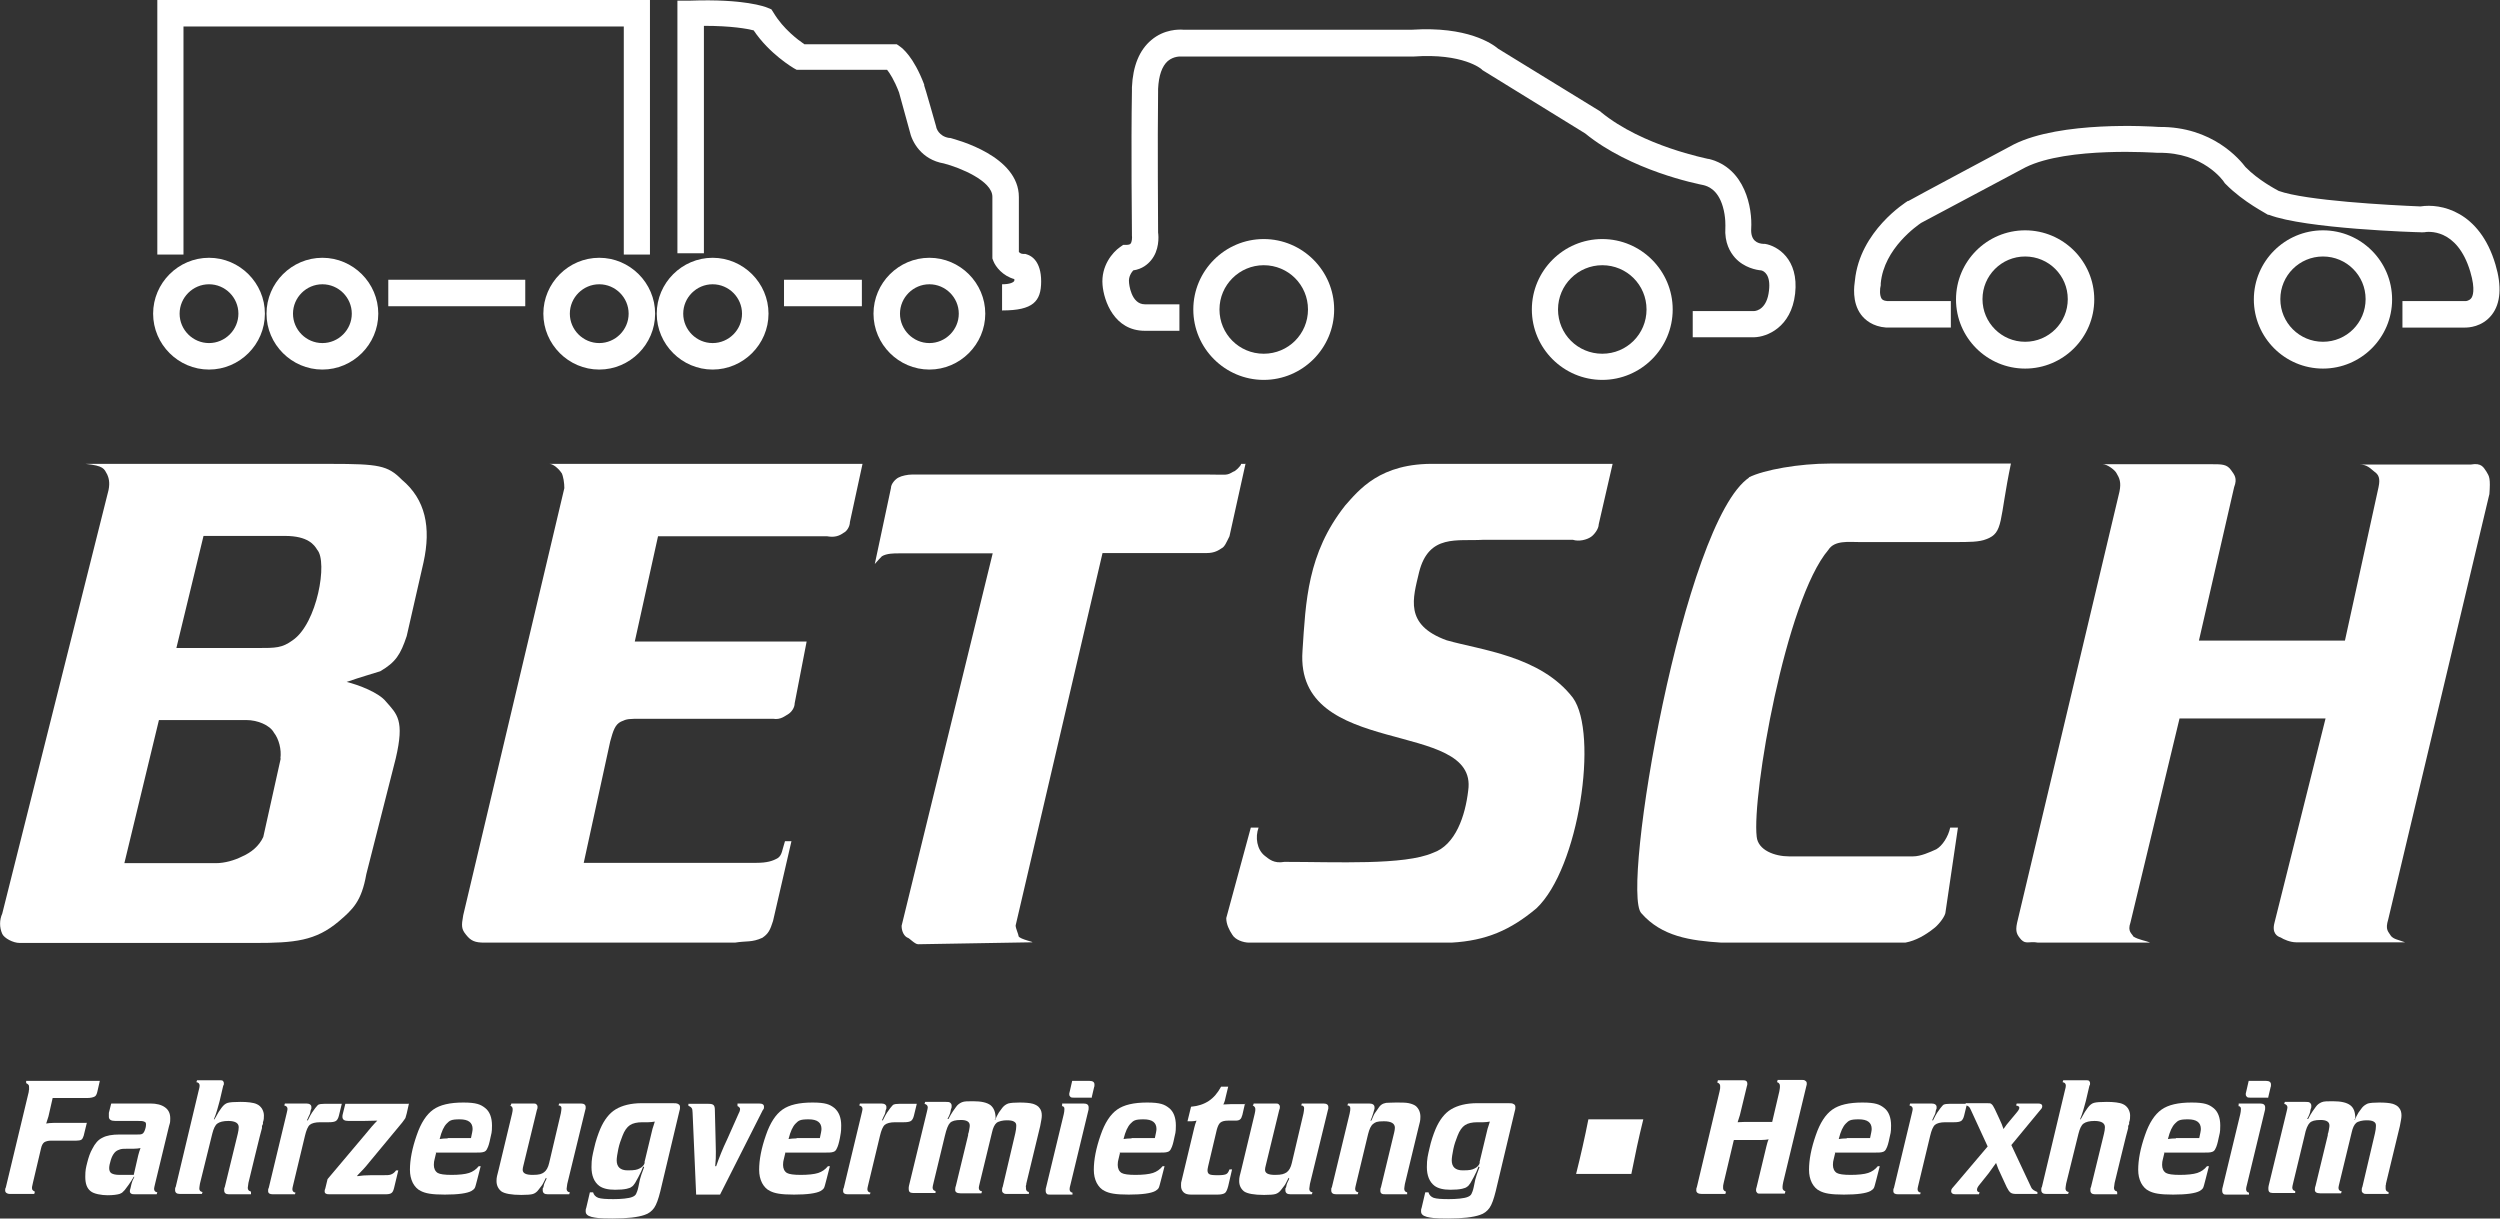
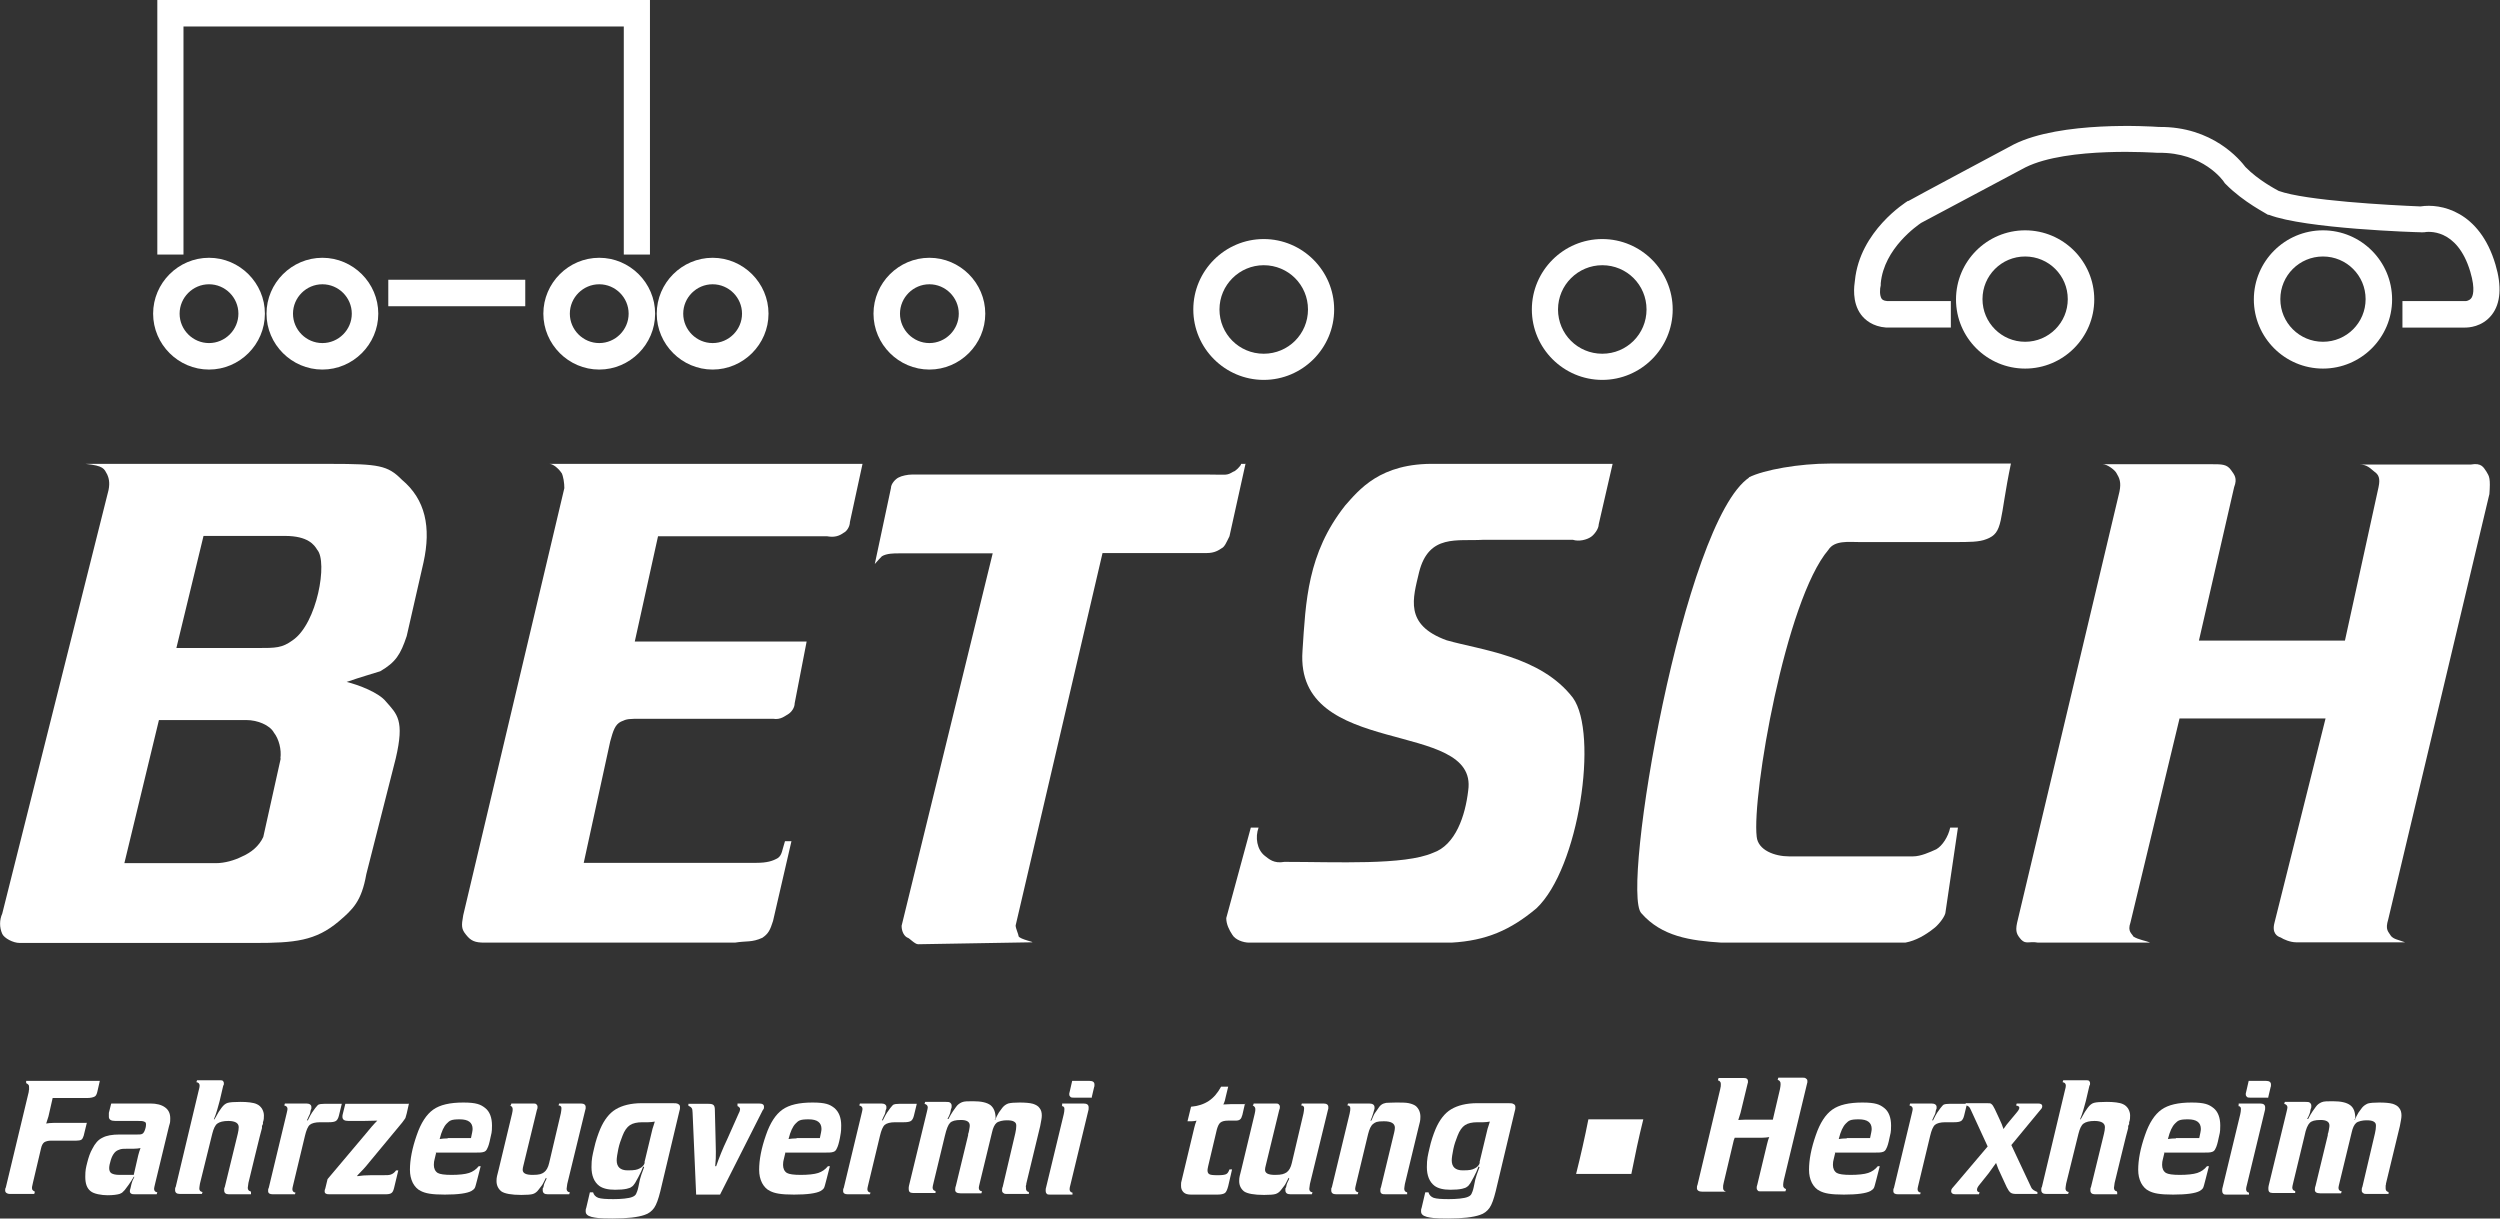
<svg xmlns="http://www.w3.org/2000/svg" id="Layer_1" version="1.1" viewBox="0 0 773.9 377.2">
  <rect x="0" y="0" width="773.9" height="377.2" fill="#333333" stroke="none" />
  <defs>
    <style>
      .st0 {
        fill: #fff;
      }
    </style>
  </defs>
  <path class="st0" d="M475.1,74" />
-   <path class="st0" d="M524,104.5v-8.2h18.9c1,0,4.1-.8,4.7-6.3.6-4.9-1.5-6.1-2.4-6.3-1.4-.1-5.3-.8-8.1-3.9-1.5-1.7-3.3-4.6-3-9.4,0,0,.2-3.2-.8-6.5-1.6-5.4-4.8-6.3-6-6.6-2-.4-22.5-4.5-36.6-16l-31.8-19.6-.3-.3h0s-5.7-5-21-3.9h-.3s-71.4,0-71.4,0h-.3s-2.2-.2-4.1,1.4c-1.8,1.6-2.8,4.5-3,8.6,0,.3,0,.6,0,.8-.2,15.7,0,40.9,0,43.7.2,1.3.4,5.5-2.2,8.6-1,1.2-2.7,2.7-5.5,3.1-.6.7-1.5,2-1.3,3.7h0c0,.4.6,6.8,4.9,6.8h10.7v8.2h-10.7c-9.5,0-12.7-9.3-13.1-14.2-.5-5.9,3.1-10.1,5.4-11.7l1-.7h1.2c.3,0,.9-.1,1.1-.4.4-.5.5-1.8.4-2.5v-.6c0-.3-.3-27.5,0-44.2,0-.4,0-.7,0-1.1.3-6.6,2.3-11.5,6-14.6,4-3.4,8.6-3.3,9.9-3.2h70.8c17.1-1.1,24.8,4.3,26.7,5.9l31.6,19.4.2.2c12.9,10.6,33,14.4,33.2,14.5h.2c11.3,2.8,13.5,15.3,13.1,21.6-.2,3.7,1.9,4.6,3.8,4.7h.5c3.7.6,10.5,4.6,9.3,15.4-1.2,10.5-8.8,13.4-12.6,13.5h-19.1Z" />
  <path class="st0" d="M496,117.6c-12,0-21.8-9.8-21.8-21.8s9.8-21.8,21.8-21.8,21.8,9.8,21.8,21.8-9.8,21.8-21.8,21.8ZM496,82.1c-7.5,0-13.7,6.1-13.7,13.7s6.1,13.7,13.7,13.7,13.7-6.1,13.7-13.7-6.1-13.7-13.7-13.7Z" />
  <path class="st0" d="M391.2,117.6c-12,0-21.8-9.8-21.8-21.8s9.8-21.8,21.8-21.8,21.8,9.8,21.8,21.8-9.8,21.8-21.8,21.8ZM391.2,82.1c-7.5,0-13.7,6.1-13.7,13.7s6.1,13.7,13.7,13.7,13.7-6.1,13.7-13.7-6.1-13.7-13.7-13.7Z" />
  <line class="st0" x1="468.4" y1="100.4" x2="419.2" y2="100.4" />
  <path class="st0" d="M719.1,114.1c-11.8,0-21.4-9.6-21.4-21.4s9.6-21.4,21.4-21.4,21.4,9.6,21.4,21.4-9.6,21.4-21.4,21.4ZM719.1,79.4c-7.3,0-13.2,5.9-13.2,13.2s5.9,13.2,13.2,13.2,13.2-5.9,13.2-13.2-5.9-13.2-13.2-13.2Z" />
  <path class="st0" d="M626.9,114.1c-11.8,0-21.4-9.6-21.4-21.4s9.6-21.4,21.4-21.4,21.4,9.6,21.4,21.4-9.6,21.4-21.4,21.4ZM626.9,79.4c-7.3,0-13.2,5.9-13.2,13.2s5.9,13.2,13.2,13.2,13.2-5.9,13.2-13.2-5.9-13.2-13.2-13.2Z" />
  <line class="st0" x1="694.4" y1="97.2" x2="655.4" y2="97.2" />
  <path class="st0" d="M604,101.4h-20.1c-4.2-.3-6.6-2.4-7.8-4-2.9-3.9-2.1-9.1-1.9-10.5,1.5-15.4,15.8-24.3,16.4-24.7h.2c0-.1,32.6-17.5,32.6-17.5,14.6-7.3,42.2-5.6,44.9-5.4,16.7-.2,25.2,10.3,26.8,12.4,4,4.1,9.4,6.9,10.3,7.4,8.3,3,34,4.4,43.9,4.8,6.2-1,18.3,1.4,23.2,18,2,6.7,1.6,12-1.1,15.5-3,3.9-7.4,4-8.3,4h-19.4v-8.2h19.6c.1,0,1.1-.1,1.7-.9.4-.5,1.4-2.5-.3-8.2-4.1-13.7-13.3-12.4-14.3-12.2h-.5c0,.1-.4,0-.4,0-1.5,0-36-1.1-47.1-5.4h-.3c-.3-.3-7.6-3.9-13.1-9.5l-.3-.3-.2-.3c-.2-.4-6.5-9.3-20.3-9.1h-.2s-.2,0-.2,0c-.3,0-27.7-2-40.8,4.5l-32.3,17.2c-1,.7-11.5,7.8-12.5,18.7v.6c-.3,1.1-.4,3.2.3,4.2.1.1.4.6,1.7.7h19.7v8.2Z" />
  <path class="st0" d="M64.7,114.4c-9.5,0-17.3-7.8-17.3-17.3s7.8-17.3,17.3-17.3,17.3,7.8,17.3,17.3-7.8,17.3-17.3,17.3ZM64.7,88c-5,0-9.1,4.1-9.1,9.1s4.1,9.1,9.1,9.1,9.1-4.1,9.1-9.1-4.1-9.1-9.1-9.1Z" />
  <path class="st0" d="M185.5,114.4c-9.5,0-17.3-7.8-17.3-17.3s7.8-17.3,17.3-17.3,17.3,7.8,17.3,17.3-7.8,17.3-17.3,17.3ZM185.5,88c-5,0-9.1,4.1-9.1,9.1s4.1,9.1,9.1,9.1,9.1-4.1,9.1-9.1-4.1-9.1-9.1-9.1Z" />
  <path class="st0" d="M99.8,114.4c-9.5,0-17.3-7.8-17.3-17.3s7.8-17.3,17.3-17.3,17.3,7.8,17.3,17.3-7.8,17.3-17.3,17.3ZM99.8,88c-5,0-9.1,4.1-9.1,9.1s4.1,9.1,9.1,9.1,9.1-4.1,9.1-9.1-4.1-9.1-9.1-9.1Z" />
  <path class="st0" d="M220.6,114.4c-9.5,0-17.3-7.8-17.3-17.3s7.8-17.3,17.3-17.3,17.3,7.8,17.3,17.3-7.8,17.3-17.3,17.3ZM220.6,88c-5,0-9.1,4.1-9.1,9.1s4.1,9.1,9.1,9.1,9.1-4.1,9.1-9.1-4.1-9.1-9.1-9.1Z" />
  <path class="st0" d="M287.7,114.4c-9.5,0-17.3-7.8-17.3-17.3s7.8-17.3,17.3-17.3,17.3,7.8,17.3,17.3-7.8,17.3-17.3,17.3ZM287.7,88c-5,0-9.1,4.1-9.1,9.1s4.1,9.1,9.1,9.1,9.1-4.1,9.1-9.1-4.1-9.1-9.1-9.1Z" />
  <rect class="st0" x="120.2" y="86.6" width="42.4" height="8.2" />
-   <rect class="st0" x="242.7" y="86.6" width="24.1" height="8.2" />
  <polygon class="st0" points="201.2 78.8 193.1 78.8 193.1 8.2 56.8 8.2 56.8 78.8 48.7 78.8 48.7 0 201.2 0 201.2 78.8" />
-   <path class="st0" d="M310.2,96.2v-8.2c2.5,0,3.6-.6,3.8-1.1,0-.2,0-.3,0-.5-3.6-1-5.8-3.8-6.5-5.6l-.3-.8v-19.1c0-4.9-10-9-15-10.3-7-1.2-9.9-6.7-10.6-10l-3.3-12c-1.5-3.9-2.9-6-3.7-7h-28l-.9-.5c-.3-.2-7.5-4.4-12.4-11.7-2-.5-6.8-1.4-15.4-1.4h0v70.4h-8.2V.2h4c16.7-.6,23.2,1.9,23.9,2.2l1.2.5.7,1.1c3,5,7.6,8.4,9.5,9.7h28.6l1,.7c.7.5,4.2,3.1,7.5,11.8v.3c.1,0,3.7,12.7,3.7,12.7,0,.4.8,3,4,3.5h.3c2.2.6,21.3,5.6,21.3,18.3v17c.3.3.7.6,1.3.6h.7l.6.2c1.3.4,4.3,2.1,4.3,8.3s-2.5,9-12,9ZM314,87h0Z" />
  <g>
    <path class="st0" d="M173.8,146.3c.6,1.1.9,3.3.9,4.8l-31.3,132.2c-.6,3.3-.6,4.3.9,6.1,1.5,1.9,2.8,2.4,5.7,2.4h77.5c3.7-.6,5.2,0,8.5-1.5,1.9-1.3,2.4-2.4,3.3-5.2l5.7-24.7h-2c-.9,2.8-.9,4.3-2.2,5.2-1.5.9-3.3,1.5-6.7,1.5h-53.4l8.2-37.6c.9-3.3,1.5-5.2,3.3-6.1,1.9-.9,2.4-.9,6.7-.9h40.4c2.4.4,3.7-.9,4.8-1.5.9-.6,1.9-1.9,1.9-3.3l3.7-19.1h-53.2l7.2-32.6h52.3c2.2.4,3.7,0,5.2-1.1.9-.4,1.9-1.9,1.9-3.3l3.9-18h-96.9c1.3,0,3.2,1.9,3.7,2.8Z" />
    <path class="st0" d="M124.3,148.4c-4.3-4.3-7-4.8-21.9-4.8H26.5c5.7.6,5.7,1.5,6.7,3.3.4.9.9,2.4.4,4.8L.7,282.8c-.9,2-.9,4.3,0,6.3.6,1.3,3.3,2.8,5.4,2.8h72.7c12.4,0,18.9-.6,26.1-6.7,4.3-3.7,7-6.1,8.5-14.6l9.1-35.8c2.8-11.9.4-13.7-3-17.6-2.2-2.8-8.5-5.2-12.2-6.1,4.3-1.5,8.9-2.8,10.4-3.3,4.8-2.8,6.3-5.2,8.2-10.9l5.2-22.8c2.4-10.9.6-19.5-6.7-25.6ZM86.9,234.8l-5.4,24.3c-1.3,2.8-3.7,4.8-6.7,6.1-2.2,1.1-5.2,2-8,2h-28.3l10.7-44.3h27.1c3.3,0,7.2,1.5,8.5,3.9,1.5,1.9,2.4,5.2,2,8ZM90.6,198.2c-3.3,2.4-5.2,2.4-10.9,2.4h-25.1l8.4-34.7h25.2c7.2,0,9.1,2.8,10,4.3,3.3,3.7,0,22.8-7.6,28Z" />
    <path class="st0" d="M770.6,153.2c.4-5.2,0-5.7-.9-7.2-.9-1.3-1.5-2.8-4.8-2.2h-34.7c1.9,0,2.8.4,4.8,2.2,1.3.9,1.9,2,1.3,4.8l-10.4,47.5h-45.2l10.9-47.5c1.1-2.8,0-3.9-.9-5.2-1.3-1.9-2.8-1.9-6.1-1.9h-33.7c1.5,0,3.9,1.9,4.3,2.8.9,1.5,1.5,2.8.9,5.7l-31.7,133.5c-.6,2.8,0,3.7,1.3,5.2,1.5,1.5,2.4.4,5.2.9h34.7c-1.3-.6-3.7-.9-5.2-1.9-.4-.9-1.9-1.5-.9-4.3l15.2-63.2h45.2l-15.8,63.2c-.9,3.3.9,4.3,1.9,4.6.9.6,3,1.5,4.8,1.5h33.7c-2.4-.9-3.3-.9-4.3-1.9-.9-1.5-1.9-1.9-.9-5.2l31.3-131.6Z" />
    <path class="st0" d="M541.5,147.8c-20.4,13.7-39.9,128.3-33.4,134.9,6.3,7.2,15.2,8.5,24.8,9.1h56.9c3.3-.6,6.3-2.4,8.7-4.3,1.3-.9,3.3-3.3,3.7-4.8l3.9-26.5h-2.4c-.6,2.8-2.4,5.6-4.3,6.7-2,.9-4.8,2.2-7.2,2.2h-38.4c-4.4,0-9.6-1.9-10-6.1-1.5-12.8,8.9-73.2,22.2-88.8,1.9-3,6.3-2.4,9.6-2.4h29.3c4.8,0,7.8,0,10-.9,5.4-2,3.9-5.7,7.6-23.4h-56c-9.5,0-20.4,1.9-25.2,4.3Z" />
    <path class="st0" d="M416.4,156.5c-11.7,14.8-12.2,29.7-13.2,45-2.4,33.7,54.5,20.8,51.3,43.2-.9,7.8-3.9,16.9-10.9,19.3-8.9,3.9-29.7,2.8-46,2.8-3.3.6-4.8-.9-6.1-1.9-2.4-1.9-3-5.7-1.9-8.7h-2.4l-7.6,28c0,1.9.9,3.7,1.9,5.2.9,1.5,3.3,2.4,5.2,2.4h62.6c10.8-.6,18.3-3.9,26.3-10.6,13.2-12.4,19.3-54.1,11.3-65.2-10-13-28.7-14.8-39.1-17.8-13.2-4.8-10.4-13-8.5-21.1,3-11.9,11.9-9.5,19.8-10h27.8c1.9.6,4.3,0,5.6-.9.9-.6,2.4-2.4,2.4-3.9l4.3-18.7h-54.7c-17.4-.4-23.9,8.2-28.2,13Z" />
    <path class="st0" d="M385.5,143.6h-1.3c0,.6-1.9,2.4-2.4,2.4-2.2,1.3-1.9.9-7.8.9h-91.7c-1.3,0-3.2.4-4.1.9-.9.4-2.4,1.9-2.4,3.3l-5,23.5q1.3-1.5,2.2-2.4c1.5-.9,3.7-.9,5.2-.9h29.1l-28.2,115.3c0,1.9.9,3.3,1.9,3.7.4,0,2.2,2,3.2,2l35.2-.6c1.3,0-3.7-.9-4.1-1.9,0-.6-.9-2.4-.9-3.3l26.9-115.3h32.3c2.4,0,3.7-.9,4.6-1.5.9-.4,1.5-1.9,2.4-3.7l5-22.6Z" />
  </g>
  <g>
    <g>
      <path class="st0" d="M26.9,347.5l-1,4.1c-.2.6-.4,1-.7,1.2-.3.2-.9.3-1.6.3h-7.8c-.9,0-1.6.2-2.1.5-.5.4-.8,1-1,1.9l-2.5,10.6c-.2.8-.3,1.3-.3,1.4,0,.4,0,.7.2.9s.4.4.7.5l-.2.7H3c-.4,0-.7-.1-1-.3-.3-.2-.4-.5-.4-.8s0-.6.2-.9l7.1-29.6c0-.2,0-.4.1-.7,0-.3,0-.5,0-.6,0-.4,0-.7-.2-.9s-.4-.4-.7-.5v-.7h22.8l-.8,3.5c-.2.7-.4,1.2-.9,1.4-.4.2-1.2.4-2.2.4h-10.7l-1.3,5.7c-.2.6-.4,1.3-.7,2.2.6-.1,1.4-.2,2.3-.2h10.2Z" />
      <path class="st0" d="M34.5,341.6h12c2,0,3.5.4,4.6,1.2,1.1.8,1.6,1.9,1.6,3.4s-.1,1.4-.4,2.5l-4.3,17.8c-.2.8-.3,1.3-.3,1.5,0,.6.3,1,1,1.1l-.2.6h-6.6c-.6,0-1,0-1.3-.2s-.4-.4-.4-.7c0-.2,0-.5.2-1l.3-1.3c.1-.5.4-1.3.9-2.2h-.2c-.5.9-1.1,1.8-1.6,2.5l-1.2,1.6c-.4.4-.7.7-.8.8-.2.1-.5.3-.8.4-.7.2-1.9.4-3.7.4s-4.3-.4-5.3-1.3c-1.1-.9-1.6-2.3-1.6-4.4s.2-2.8.6-4.4c.4-1.6.9-3.1,1.6-4.3.8-1.6,1.8-2.8,3.1-3.4,1.3-.7,3-1,5.4-1h5.4c.7,0,1.2,0,1.5-.2.3-.1.5-.4.7-.8.3-.7.5-1.4.5-2.1s-.2-.7-.6-.9-1.1-.2-2.1-.2h-6.8c-1.3,0-2-.4-2-1.3s0-.2,0-.5c0-.3,0-.5,0-.7l.7-2.8ZM41.4,363.7l1.4-6.1c.2-.9.5-1.6.7-2.2-.6.1-1.3.2-2.1.2h-1.9c-1.1,0-2,0-2.6.3-.6.2-1.1.5-1.5,1-.4.5-.8,1.2-1.1,2.2s-.5,1.8-.5,2.5.2,1.3.7,1.6,1.3.5,2.5.5h4.3Z" />
      <path class="st0" d="M77.7,369.1v.6h-6.9c-.9,0-1.4-.4-1.4-1.2s0-.6.2-1.1l4-16.4c.2-.8.3-1.5.3-2.1s-.3-1.1-.8-1.4c-.5-.3-1.3-.5-2.4-.5-1.6,0-2.7.3-3.4.8-.7.5-1.2,1.6-1.6,3.2l-3.8,15.4c-.1.7-.2,1.2-.2,1.5,0,.6.3,1,1,1.1l-.2.6h-6.8c-1,0-1.5-.4-1.5-1.2s0-.6.2-1l7.1-29.8c.2-.7.3-1.2.3-1.5,0-.6-.3-1-1-1.1l.2-.6h6.9c.5,0,.9,0,1.1.2s.3.4.3.8,0,.4-.2.7l-1.1,4.7c-.5,1.9-1,3.8-1.8,5.7h.2c.7-1.2,1.1-2,1.3-2.3l.9-1.3c.6-.8,1.2-1.3,1.9-1.5.7-.2,2-.3,4-.3s4,.2,5,.7c.7.3,1.2.8,1.6,1.4.4.7.6,1.4.6,2.1s0,1.3-.3,2.1v.6c-.1,0-.3.6-.3.6v.6c-.1,0-4.2,17-4.2,17-.1.9-.2,1.4-.2,1.5,0,.6.3,1,.9,1.1Z" />
      <path class="st0" d="M91.5,369.1l-.2.6h-6.9c-.9,0-1.4-.3-1.4-1s0-.6.2-1l5.5-22.9c.2-.8.3-1.3.3-1.5,0-.6-.3-.9-1-1.1l.2-.6h6.6c1,0,1.6.4,1.6,1.1s0,.5-.2.9l-.2,1c0,.1-.2.5-.5,1.1-.2.4-.3.8-.5,1.1h.3c.6-1.2,1-2,1.3-2.4l1-1.4c.5-.6.8-1,1.1-1.1.2-.1.8-.2,1.7-.2h5.4l-.9,3.7c-.2.8-.5,1.3-.9,1.6-.5.3-1.2.4-2.2.4h-2.7c-1.5,0-2.6.3-3.2.8-.6.5-1.1,1.7-1.5,3.4l-3.6,15c-.2.8-.3,1.3-.3,1.5,0,.6.3,1,1,1.1Z" />
      <path class="st0" d="M126.6,341.6l-.7,3.1c-.2.7-.3,1.1-.4,1.4-.1.2-.5.7-1,1.4l-10.2,12.3c-1.1,1.4-2.3,2.7-3.7,4.1v.2c1.2-.2,2.6-.3,4.1-.3h3.6c1.4,0,2.4,0,2.9-.3.5-.2,1-.6,1.4-1.2h.7l-1.3,5.4c-.2.8-.4,1.3-.8,1.6-.4.3-1,.4-1.9.4h-17.1c-.6,0-1,0-1.3-.2-.3-.1-.4-.4-.4-.7s0-.5.2-.9l.7-2.9,11.8-14c1.2-1.5,2.4-2.9,3.6-4.1h0c-1.3,0-2.8.1-4.6.1h-4.3c-1.3,0-1.9-.4-1.9-1.3,0-.2,0-.6.2-1.2l.7-2.8h19.5Z" />
      <path class="st0" d="M135,356.9l-.5,2.1c-.1.3-.2.9-.2,1.6,0,1.1.4,2,1.2,2.5.7.4,2.1.6,4.3.6s4.2-.2,5.4-.6c1.2-.4,2.2-1.1,3-2.1h.6l-1,3.9c-.4,1.5-.6,2.4-.8,2.8-.2.4-.6.7-1.1,1-1.3.7-4,1.1-8.2,1.1s-6-.4-7.4-1.1c-1.1-.5-1.9-1.4-2.5-2.5-.6-1.2-.9-2.5-.9-4.1,0-3.1.7-6.7,2.1-10.7,1.3-3.8,3-6.4,5.1-7.9,2.1-1.5,5.2-2.2,9.3-2.2s5.4.6,6.8,1.7,2.1,3,2.1,5.4-.2,2.4-.5,3.9c-.3,1.5-.6,2.6-1,3.3-.2.5-.6.9-1.1,1-.5.2-1.5.2-2.8.2h-12.1ZM138.6,352.3h7.2c.3-1.4.5-2.3.5-2.8,0-2-1.3-3-4-3s-3.1.4-4,1.3-1.6,2.4-2.2,4.8c.7-.1,1.5-.2,2.5-.2Z" />
      <path class="st0" d="M158.1,342.2l.2-.6h6.5c.6,0,1,0,1.2.2s.4.4.4.8,0,.6-.2,1l-4.2,17.3c-.1.4-.2.8-.2,1.2,0,1.1,1,1.6,3.1,1.6s2.8-.3,3.5-.8c.7-.5,1.3-1.5,1.6-2.9l3.6-15.3c.1-.6.2-1.1.2-1.5s0-.5-.2-.7c-.1-.2-.4-.3-.7-.3l.2-.6h6.7c1,0,1.5.4,1.5,1.1s0,.5-.1.8l-5.6,23c-.1.9-.2,1.4-.2,1.5,0,.6.3,1,1,1.1l-.2.6h-6.6c-1.1,0-1.6-.4-1.6-1.3s0-.5.2-.8l.2-.9s.1-.4.4-1c.1-.2.3-.5.4-.9l-.2-.2c-.7,1.4-1.1,2.2-1.3,2.4l-1,1.3c-.5.7-1.1,1.1-1.7,1.3-.6.2-1.8.3-3.6.3-3.1,0-5.2-.4-6.2-1.1-1-.8-1.5-1.9-1.5-3.2s.2-1.6.7-3.7l4.1-17.1c.2-.7.2-1.2.2-1.5,0-.5-.3-.9-.9-1.1Z" />
      <path class="st0" d="M182.8,369.1h.8c.2.8.8,1.4,1.6,1.7.9.3,2.4.4,4.7.4s4.8-.2,5.9-.7c.5-.2.9-.5,1.1-.9.2-.4.5-1.1.7-2.1l.5-2.4c.2-.8.6-2,1.3-3.8l-.3-.2c-.4,1.1-.9,2.2-1.5,3.3l-1,1.8c-.4.6-.7,1-1.1,1.2-.3.3-.8.4-1.5.6-.9.2-2.1.3-3.6.3-2.2,0-3.8-.4-4.9-1.2-1.6-1.2-2.4-3.2-2.4-5.8s.3-3.6.8-5.8c.5-2.3,1.2-4.3,1.9-6,1.2-2.8,2.8-4.9,4.8-6.1s4.7-1.9,8.1-1.9h9.5c.8,0,1.4,0,1.8.3.4.2.5.5.5,1s0,.5-.2,1.2l-5.9,24.8c-.6,2.4-1.2,4.1-1.9,5.1-.7,1-1.7,1.8-3,2.2-2,.7-5.3,1.1-9.8,1.1s-5.2-.2-6.6-.5c-.7-.2-1.1-.4-1.4-.7s-.4-.6-.4-1.1,0-.5.2-1.1l1.1-4.7ZM199.5,359.8l2.5-10.4c.2-.7.5-1.4.7-2.2-.7.1-1.3.2-2,.2h-1.8c-1.7,0-3,.3-3.9.9s-1.7,1.7-2.3,3.3c-.5,1.3-1,2.6-1.3,4.1s-.5,2.7-.5,3.5c0,2,1.1,3.1,3.4,3.1s2.9-.2,3.7-.6c.8-.4,1.4-1,1.6-1.8Z" />
      <path class="st0" d="M228.3,342.2v-.6h6.6c1.1,0,1.6.3,1.6,1s-.1.7-.4,1.1l-13.2,26.1h-7.4l-1.1-25.3c0-.7-.1-1.3-.3-1.5-.2-.3-.5-.5-1-.7v-.6h6.2c.8,0,1.3.1,1.6.4.3.3.4.8.4,1.7l.2,8.1c0,1.3.1,2.9.1,4.6s0,2.5-.2,4.5h.3c.9-2.6,2-5.4,3.4-8.3l3.6-8.1c.3-.5.4-1,.4-1.3s-.3-.7-.8-.9Z" />
      <path class="st0" d="M243.1,356.9l-.5,2.1c-.1.3-.2.9-.2,1.6,0,1.1.4,2,1.2,2.5.7.4,2.1.6,4.3.6s4.2-.2,5.4-.6c1.2-.4,2.2-1.1,3-2.1h.6l-1,3.9c-.4,1.5-.6,2.4-.8,2.8-.2.4-.6.7-1.1,1-1.3.7-4,1.1-8.2,1.1s-6-.4-7.4-1.1c-1.1-.5-1.9-1.4-2.5-2.5-.6-1.2-.9-2.5-.9-4.1,0-3.1.7-6.7,2.1-10.7,1.3-3.8,3-6.4,5.1-7.9,2.1-1.5,5.2-2.2,9.3-2.2s5.4.6,6.8,1.7c1.4,1.2,2.1,3,2.1,5.4s-.2,2.4-.4,3.9c-.3,1.5-.6,2.6-1,3.3-.2.5-.6.9-1.1,1-.5.2-1.5.2-2.8.2h-12.1ZM246.6,352.3h7.2c.3-1.4.5-2.3.5-2.8,0-2-1.3-3-4-3s-3.1.4-4,1.3c-.9.9-1.6,2.4-2.2,4.8.7-.1,1.5-.2,2.5-.2Z" />
      <path class="st0" d="M269.5,369.1l-.2.6h-6.9c-.9,0-1.4-.3-1.4-1s0-.6.2-1l5.5-22.9c.2-.8.3-1.3.3-1.5,0-.6-.3-.9-1-1.1l.2-.6h6.6c1,0,1.6.4,1.6,1.1s0,.5-.2.9l-.2,1c0,.1-.2.5-.5,1.1-.2.4-.3.8-.5,1.1h.3c.6-1.2,1-2,1.3-2.4l1-1.4c.5-.6.8-1,1.1-1.1.2-.1.8-.2,1.7-.2h5.4l-.9,3.7c-.2.8-.5,1.3-.9,1.6-.5.3-1.2.4-2.2.4h-2.7c-1.5,0-2.6.3-3.2.8s-1.1,1.7-1.5,3.4l-3.6,15c-.2.8-.3,1.3-.3,1.5,0,.6.3,1,1,1.1Z" />
      <path class="st0" d="M307.9,346.6h.2c.3-.7.6-1.4,1.1-2.2l1.1-1.5c.5-.6,1-1,1.8-1.3.7-.2,1.9-.3,3.5-.3s3.2.1,4.2.4c.9.3,1.6.7,2,1.3.5.6.7,1.4.7,2.3s-.2,1.6-.5,3.3l-4.3,17.8c0,.2,0,.4-.1.6s0,.4,0,.6c0,.1,0,.2,0,.3,0,.6.3,1,.9,1.1v.6h-6.8c-.4,0-.8,0-1.1-.3-.3-.2-.4-.4-.4-.8s0-.7.2-1.1l3.9-16.6c.2-.9.3-1.6.3-2.3s-.2-1-.7-1.3c-.5-.3-1.2-.4-2.3-.4s-2.5.3-3.1.8-1.1,1.5-1.4,2.9l-3.8,15.7c-.2.8-.3,1.3-.3,1.5,0,.6.3,1,1,1.1l-.2.6h-6.5c-1.1,0-1.7-.4-1.6-1.2,0-.2,0-.6.2-1.1l3.8-15.7v-.4c.1,0,.3-1.1.3-1.1.2-.9.2-1.4.2-1.5,0-1.1-.9-1.7-2.7-1.7s-2.8.3-3.4.9-1.1,1.9-1.6,4l-3.5,14.5c-.2.8-.3,1.3-.3,1.5,0,.6.3,1,.9,1.1v.6h-7c-.9,0-1.3-.4-1.3-1.2s0-.4.1-1.1l5.5-22.7c.2-.8.3-1.3.3-1.5,0-.5-.3-.9-1-1.1l.2-.6h6.3c.7,0,1.2,0,1.5.3s.4.5.4,1c0,.3,0,.6-.2.9l-.2,1c0,.2-.2.5-.4,1.1l-.5,1h.3c.5-1,1-1.8,1.4-2.4l1-1.4c.5-.7,1.1-1.1,1.8-1.4s1.8-.3,3.4-.3c2.6,0,4.3.4,5.4,1.2,1,.8,1.6,2.1,1.6,4.1Z" />
      <path class="st0" d="M328.8,342.2v-.6h6.6c1.1,0,1.6.4,1.6,1.2s0,.5-.1,1l-5.5,22.8c-.2.7-.3,1.2-.3,1.5,0,.6.3,1,.9,1.1v.6h-7c-.4,0-.8,0-1-.3-.2-.2-.3-.5-.3-.8s0-.8.1-1l5.5-22.8c.1-.5.2-1,.2-1.5s0-.5-.2-.7c-.1-.2-.3-.3-.6-.3ZM337.8,339.8h-4.9c-.7,0-1.3,0-1.5-.2s-.4-.4-.4-.8,0-.4.1-.7l.8-3.5h5.4c1,0,1.5.4,1.5,1.1s0,.5-.1.8l-.8,3.4Z" />
-       <path class="st0" d="M346.7,356.9l-.5,2.1c-.1.3-.2.9-.2,1.6,0,1.1.4,2,1.2,2.5.7.4,2.1.6,4.3.6s4.2-.2,5.4-.6c1.2-.4,2.2-1.1,3-2.1h.6l-1,3.9c-.4,1.5-.6,2.4-.8,2.8-.2.4-.6.7-1.1,1-1.3.7-4,1.1-8.2,1.1s-6-.4-7.4-1.1c-1.1-.5-1.9-1.4-2.5-2.5-.6-1.2-.9-2.5-.9-4.1,0-3.1.7-6.7,2.1-10.7,1.3-3.8,3-6.4,5.1-7.9,2.1-1.5,5.2-2.2,9.3-2.2s5.4.6,6.8,1.7,2.1,3,2.1,5.4-.2,2.4-.5,3.9c-.3,1.5-.6,2.6-1,3.3-.2.5-.6.9-1.1,1-.5.2-1.5.2-2.8.2h-12.1ZM350.3,352.3h7.2c.3-1.4.5-2.3.5-2.8,0-2-1.3-3-4-3s-3.1.4-4,1.3-1.6,2.4-2.2,4.8c.7-.1,1.5-.2,2.5-.2Z" />
      <path class="st0" d="M385.4,341.6l-.8,3.5c-.2.7-.4,1.2-.7,1.4-.3.3-.8.4-1.4.4h-2.3c-1.1,0-1.9.2-2.4.6s-.8,1.1-1.1,2.1l-2.7,11.4c-.2.8-.2,1.2-.2,1.3,0,.6.2,1,.6,1.2.3.2,1.1.3,2.5.3s2.1-.1,2.6-.3.8-.7,1.1-1.5h.8l-1.2,5.2c-.3,1.1-.6,1.8-1,2.1-.4.3-1.2.5-2.3.5h-8.2c-1,0-1.8-.2-2.3-.7-.5-.5-.8-1.1-.8-2s0-1.1.2-1.7l3.9-16.3c.2-.8.4-1.5.7-2.2-.4.1-.9.2-1.5.2h-1.3l1.1-4.5c2.2-.2,4-.8,5.5-1.8s2.7-2.4,3.8-4.4h2.2l-.8,3.3c-.1.6-.3,1.4-.7,2.2.8,0,1.6-.1,2.3-.1h4.5Z" />
      <path class="st0" d="M387.9,342.2l.2-.6h6.5c.6,0,1,0,1.2.2.2.2.4.4.4.8s0,.6-.2,1l-4.2,17.3c-.1.4-.2.8-.2,1.2,0,1.1,1,1.6,3.1,1.6s2.8-.3,3.6-.8c.7-.5,1.3-1.5,1.6-2.9l3.6-15.3c.1-.6.2-1.1.2-1.5s0-.5-.2-.7c-.1-.2-.4-.3-.7-.3l.2-.6h6.7c1,0,1.5.4,1.5,1.1s0,.5-.1.8l-5.6,23c-.1.9-.2,1.4-.2,1.5,0,.6.3,1,1,1.1l-.2.6h-6.6c-1.1,0-1.6-.4-1.6-1.3s0-.5.2-.8l.2-.9s.1-.4.4-1c.1-.2.3-.5.4-.9l-.2-.2c-.7,1.4-1.1,2.2-1.3,2.4l-1,1.3c-.5.7-1.1,1.1-1.7,1.3s-1.8.3-3.6.3c-3.1,0-5.2-.4-6.2-1.1-1-.8-1.5-1.9-1.5-3.2s.2-1.6.7-3.7l4.1-17.1c.2-.7.2-1.2.2-1.5,0-.5-.3-.9-.9-1.1Z" />
      <path class="st0" d="M435.6,369.1v.6h-6.5c-.7,0-1.1,0-1.4-.2s-.4-.5-.4-.9,0-.7.2-1.1l4.1-17c.1-.5.2-.9.2-1.4,0-1.3-1.1-2-3.4-2s-2.6.3-3.3.8-1.2,1.6-1.6,3.2l-3.7,15.4c-.2.8-.3,1.3-.3,1.5,0,.6.3,1,1,1.1l-.2.6h-6.7c-1,0-1.5-.4-1.5-1.2s0-.6.2-1l5.5-22.8c.2-.8.2-1.3.2-1.5s0-.5-.2-.7c-.1-.2-.4-.3-.7-.3l.2-.6h6.5c1.1,0,1.7.4,1.7,1.2s0,.4-.1.7l-.3,1.1-.4,1.2c0,0-.1.2-.2.5-.1.3-.2.5-.3.6h.3c0,.1.5-1.1.5-1.1.3-.7.5-1.1.6-1.2l.7-1c.5-.8.9-1.3,1.3-1.6.4-.3.9-.5,1.5-.6.6,0,1.6-.1,3.1-.1s3,0,3.9.2,1.7.5,2.2.9c.9.8,1.4,1.9,1.4,3.3s-.2,1.7-.6,3.4l-4.2,17.4c-.1.7-.2,1.2-.2,1.5,0,.6.3,1,.9,1.1Z" />
      <path class="st0" d="M441.4,369.1h.8c.2.8.8,1.4,1.6,1.7.9.3,2.4.4,4.7.4s4.8-.2,5.9-.7c.5-.2.9-.5,1.1-.9.2-.4.5-1.1.7-2.1l.5-2.4c.2-.8.6-2,1.3-3.8l-.3-.2c-.4,1.1-.9,2.2-1.5,3.3l-1,1.8c-.4.6-.7,1-1.1,1.2-.3.3-.8.4-1.5.6-.9.2-2.1.3-3.6.3-2.2,0-3.8-.4-4.9-1.2-1.6-1.2-2.4-3.2-2.4-5.8s.3-3.6.8-5.8c.5-2.3,1.2-4.3,1.9-6,1.2-2.8,2.8-4.9,4.8-6.1s4.7-1.9,8.1-1.9h9.5c.8,0,1.4,0,1.8.3.4.2.5.5.5,1s0,.5-.2,1.2l-5.9,24.8c-.6,2.4-1.2,4.1-1.9,5.1-.7,1-1.7,1.8-3,2.2-2,.7-5.3,1.1-9.8,1.1s-5.2-.2-6.6-.5c-.7-.2-1.1-.4-1.4-.7s-.4-.6-.4-1.1,0-.5.2-1.1l1.1-4.7ZM458,359.8l2.5-10.4c.2-.7.5-1.4.7-2.2-.7.1-1.3.2-2,.2h-1.8c-1.7,0-3,.3-3.9.9s-1.7,1.7-2.3,3.3c-.5,1.3-1,2.6-1.3,4.1s-.5,2.7-.5,3.5c0,2,1.1,3.1,3.4,3.1s2.9-.2,3.7-.6c.8-.4,1.4-1,1.6-1.8Z" />
    </g>
    <g>
-       <path class="st0" d="M536.7,353l-3.1,13.1c-.2.7-.2,1.1-.2,1.4,0,.4,0,.7.2.9.1.2.4.4.7.5l-.2.7h-7.3c-1.1,0-1.7-.4-1.7-1.1s0-.5.2-1.1l7-29.5c.2-.7.2-1.2.2-1.4,0-.4,0-.7-.2-.9-.1-.2-.4-.4-.7-.5l.2-.7h7.3c.7,0,1.1,0,1.4.2.2.1.4.4.4.8s0,.6-.1.7l-2.2,9.1c-.3.9-.5,1.6-.7,2.2.7,0,1.4-.1,2.3-.1h8.4l2.2-9.4c.1-.6.2-1.1.2-1.4,0-.4,0-.8-.2-1-.1-.2-.3-.4-.7-.5l.2-.7h7.5c.4,0,.8,0,1.1.3.3.2.4.4.4.8s0,.4-.1.7l-7.2,29.9c-.1.6-.2,1-.2,1.4s0,.7.2.9c.1.2.4.4.7.5l-.2.7h-7.7c-.4,0-.7,0-.9-.3-.2-.2-.3-.4-.3-.7s0-.6.2-1.1l3-12.5c.2-.8.4-1.6.7-2.2-.7.1-1.4.2-2.3.2h-8.4Z" />
+       <path class="st0" d="M536.7,353l-3.1,13.1c-.2.7-.2,1.1-.2,1.4,0,.4,0,.7.2.9.1.2.4.4.7.5h-7.3c-1.1,0-1.7-.4-1.7-1.1s0-.5.2-1.1l7-29.5c.2-.7.2-1.2.2-1.4,0-.4,0-.7-.2-.9-.1-.2-.4-.4-.7-.5l.2-.7h7.3c.7,0,1.1,0,1.4.2.2.1.4.4.4.8s0,.6-.1.7l-2.2,9.1c-.3.9-.5,1.6-.7,2.2.7,0,1.4-.1,2.3-.1h8.4l2.2-9.4c.1-.6.2-1.1.2-1.4,0-.4,0-.8-.2-1-.1-.2-.3-.4-.7-.5l.2-.7h7.5c.4,0,.8,0,1.1.3.3.2.4.4.4.8s0,.4-.1.7l-7.2,29.9c-.1.6-.2,1-.2,1.4s0,.7.2.9c.1.2.4.4.7.5l-.2.7h-7.7c-.4,0-.7,0-.9-.3-.2-.2-.3-.4-.3-.7s0-.6.2-1.1l3-12.5c.2-.8.4-1.6.7-2.2-.7.1-1.4.2-2.3.2h-8.4Z" />
      <path class="st0" d="M568.1,356.9l-.5,2.1c-.1.3-.2.9-.2,1.6,0,1.1.4,2,1.2,2.5.7.4,2.1.6,4.3.6s4.2-.2,5.4-.6c1.2-.4,2.2-1.1,3-2.1h.6l-1,3.9c-.4,1.5-.6,2.4-.8,2.8-.2.4-.6.7-1.1,1-1.3.7-4,1.1-8.2,1.1s-6-.4-7.4-1.1c-1.1-.5-1.9-1.4-2.5-2.5-.6-1.2-.9-2.5-.9-4.1,0-3.1.7-6.7,2.1-10.7,1.3-3.8,3-6.4,5.1-7.9,2.1-1.5,5.2-2.2,9.3-2.2s5.4.6,6.8,1.7,2.1,3,2.1,5.4-.2,2.4-.5,3.9c-.3,1.5-.6,2.6-1,3.3-.2.5-.6.9-1.1,1-.5.2-1.5.2-2.8.2h-12.1ZM571.7,352.3h7.2c.3-1.4.5-2.3.5-2.8,0-2-1.3-3-4-3s-3.1.4-4,1.3-1.6,2.4-2.2,4.8c.7-.1,1.5-.2,2.5-.2Z" />
      <path class="st0" d="M594.6,369.1l-.2.6h-6.9c-.9,0-1.4-.3-1.4-1s0-.6.2-1l5.5-22.9c.2-.8.3-1.3.3-1.5,0-.6-.3-.9-1-1.1l.2-.6h6.6c1,0,1.6.4,1.6,1.1s0,.5-.2.9l-.2,1c0,.1-.2.5-.5,1.1-.2.4-.3.8-.5,1.1h.3c.6-1.2,1-2,1.3-2.4l1-1.4c.5-.6.8-1,1.1-1.1.2-.1.8-.2,1.7-.2h5.4l-.9,3.7c-.2.8-.5,1.3-.9,1.6-.5.3-1.2.4-2.2.4h-2.7c-1.5,0-2.6.3-3.2.8-.6.5-1.1,1.7-1.5,3.4l-3.6,15c-.2.8-.3,1.3-.3,1.5,0,.6.3,1,1,1.1Z" />
      <path class="st0" d="M622.6,354.4l6.1,13c.2.5.5.8.8,1,.3.2.7.4,1.2.6v.6h-6.5c-.8,0-1.4-.1-1.8-.4-.4-.3-.8-.9-1.2-1.7l-1.8-3.9c-.6-1.2-1.1-2.4-1.5-3.6-.8,1.1-1.6,2.2-2.3,3.2l-2.8,3.5c-.5.6-.8,1.1-.8,1.6s.3.7.8.8l-.2.6h-7.3c-.8,0-1.3-.3-1.3-1s.4-.9,1.3-2l10-11.8-5.2-11.3c-.2-.5-.4-.8-.6-1-.2-.2-.5-.3-1-.5v-.6h6.5c.8,0,1.3,0,1.5.3.3.2.6.7,1,1.5l1.4,3c.6,1.2,1,2.3,1.3,3.2.6-.9,1.3-1.8,2-2.6l2-2.4c.6-.7.9-1.2.9-1.6s-.3-.5-1-.7l.2-.6h6.6c.9,0,1.3.3,1.3.8s-.2.8-.6,1.2l-9,10.9Z" />
      <path class="st0" d="M655.4,369.1v.6h-6.9c-.9,0-1.4-.4-1.4-1.2s0-.6.2-1.1l4-16.4c.2-.8.3-1.5.3-2.1s-.3-1.1-.8-1.4c-.5-.3-1.3-.5-2.4-.5-1.6,0-2.7.3-3.4.8-.7.5-1.2,1.6-1.6,3.2l-3.8,15.4c-.1.7-.2,1.2-.2,1.5,0,.6.3,1,1,1.1l-.2.6h-6.8c-1,0-1.5-.4-1.5-1.2s0-.6.2-1l7.1-29.8c.2-.7.3-1.2.3-1.5,0-.6-.3-1-1-1.1l.2-.6h6.9c.5,0,.9,0,1.1.2.2.2.3.4.3.8s0,.4-.2.7l-1.1,4.7c-.5,1.9-1,3.8-1.8,5.7h.2c.7-1.2,1.1-2,1.3-2.3l.9-1.3c.6-.8,1.2-1.3,1.9-1.5.7-.2,2-.3,4-.3s4,.2,5,.7c.7.3,1.2.8,1.6,1.4.4.7.6,1.4.6,2.1s0,1.3-.3,2.1v.6c-.1,0-.3.6-.3.6v.6c-.1,0-4.2,17-4.2,17-.1.9-.2,1.4-.2,1.5,0,.6.3,1,.9,1.1Z" />
      <path class="st0" d="M670,356.9l-.5,2.1c-.1.3-.2.9-.2,1.6,0,1.1.4,2,1.2,2.5.7.4,2.1.6,4.3.6s4.2-.2,5.4-.6c1.2-.4,2.2-1.1,3-2.1h.6l-1,3.9c-.4,1.5-.6,2.4-.8,2.8-.2.4-.6.7-1.1,1-1.3.7-4,1.1-8.2,1.1s-6-.4-7.4-1.1c-1.1-.5-1.9-1.4-2.5-2.5-.6-1.2-.9-2.5-.9-4.1,0-3.1.7-6.7,2.1-10.7,1.3-3.8,3-6.4,5.1-7.9,2.1-1.5,5.2-2.2,9.3-2.2s5.4.6,6.8,1.7,2.1,3,2.1,5.4-.2,2.4-.5,3.9c-.3,1.5-.6,2.6-1,3.3-.2.5-.6.9-1.1,1-.5.2-1.5.2-2.8.2h-12.1ZM673.6,352.3h7.2c.3-1.4.5-2.3.5-2.8,0-2-1.3-3-4-3s-3.1.4-4,1.3-1.6,2.4-2.2,4.8c.7-.1,1.5-.2,2.5-.2Z" />
      <path class="st0" d="M693,342.2v-.6h6.6c1.1,0,1.6.4,1.6,1.2s0,.5-.1,1l-5.5,22.8c-.2.7-.3,1.2-.3,1.5,0,.6.3,1,.9,1.1v.6h-7c-.4,0-.8,0-1-.3-.2-.2-.3-.5-.3-.8s0-.8.1-1l5.5-22.8c.1-.5.2-1,.2-1.5s0-.5-.2-.7c-.1-.2-.3-.3-.6-.3ZM702,339.8h-4.9c-.7,0-1.3,0-1.5-.2s-.4-.4-.4-.8,0-.4.1-.7l.8-3.5h5.4c1,0,1.5.4,1.5,1.1s0,.5-.1.8l-.8,3.4Z" />
      <path class="st0" d="M728.8,346.6h.2c.3-.7.6-1.4,1.1-2.2l1.1-1.5c.5-.6,1.1-1,1.8-1.3.7-.2,1.9-.3,3.5-.3s3.2.1,4.2.4c.9.3,1.6.7,2,1.3.5.6.7,1.4.7,2.3s-.2,1.6-.5,3.3l-4.3,17.8c0,.2,0,.4-.1.6,0,.2,0,.4,0,.6,0,.1,0,.2,0,.3,0,.6.3,1,.9,1.1v.6h-6.8c-.4,0-.8,0-1.1-.3-.3-.2-.4-.4-.4-.8s0-.7.2-1.1l3.9-16.6c.2-.9.3-1.6.3-2.3s-.2-1-.7-1.3c-.5-.3-1.2-.4-2.3-.4s-2.5.3-3.1.8-1.1,1.5-1.4,2.9l-3.8,15.7c-.2.8-.3,1.3-.3,1.5,0,.6.3,1,1,1.1l-.2.6h-6.5c-1.1,0-1.7-.4-1.6-1.2,0-.2,0-.6.2-1.1l3.8-15.7v-.4c.1,0,.3-1.1.3-1.1.2-.9.2-1.4.2-1.5,0-1.1-.9-1.7-2.7-1.7s-2.8.3-3.4.9c-.6.6-1.2,1.9-1.6,4l-3.5,14.5c-.2.8-.3,1.3-.3,1.5,0,.6.3,1,.9,1.1v.6h-7c-.9,0-1.3-.4-1.3-1.2s0-.4.1-1.1l5.5-22.7c.2-.8.3-1.3.3-1.5,0-.5-.3-.9-1-1.1l.2-.6h6.3c.7,0,1.2,0,1.5.3s.4.5.4,1c0,.3,0,.6-.2.9l-.2,1c0,.2-.2.5-.4,1.1l-.5,1h.3c.5-1,1-1.8,1.4-2.4l1-1.4c.5-.7,1.1-1.1,1.8-1.4s1.8-.3,3.4-.3c2.6,0,4.3.4,5.4,1.2s1.6,2.1,1.6,4.1Z" />
    </g>
  </g>
  <path class="st0" d="M505,363.4c1.1-5.6,2.3-11.3,3.7-16.9h-17c-1.1,5.6-2.4,11.3-3.8,16.9h17.2Z" />
</svg>